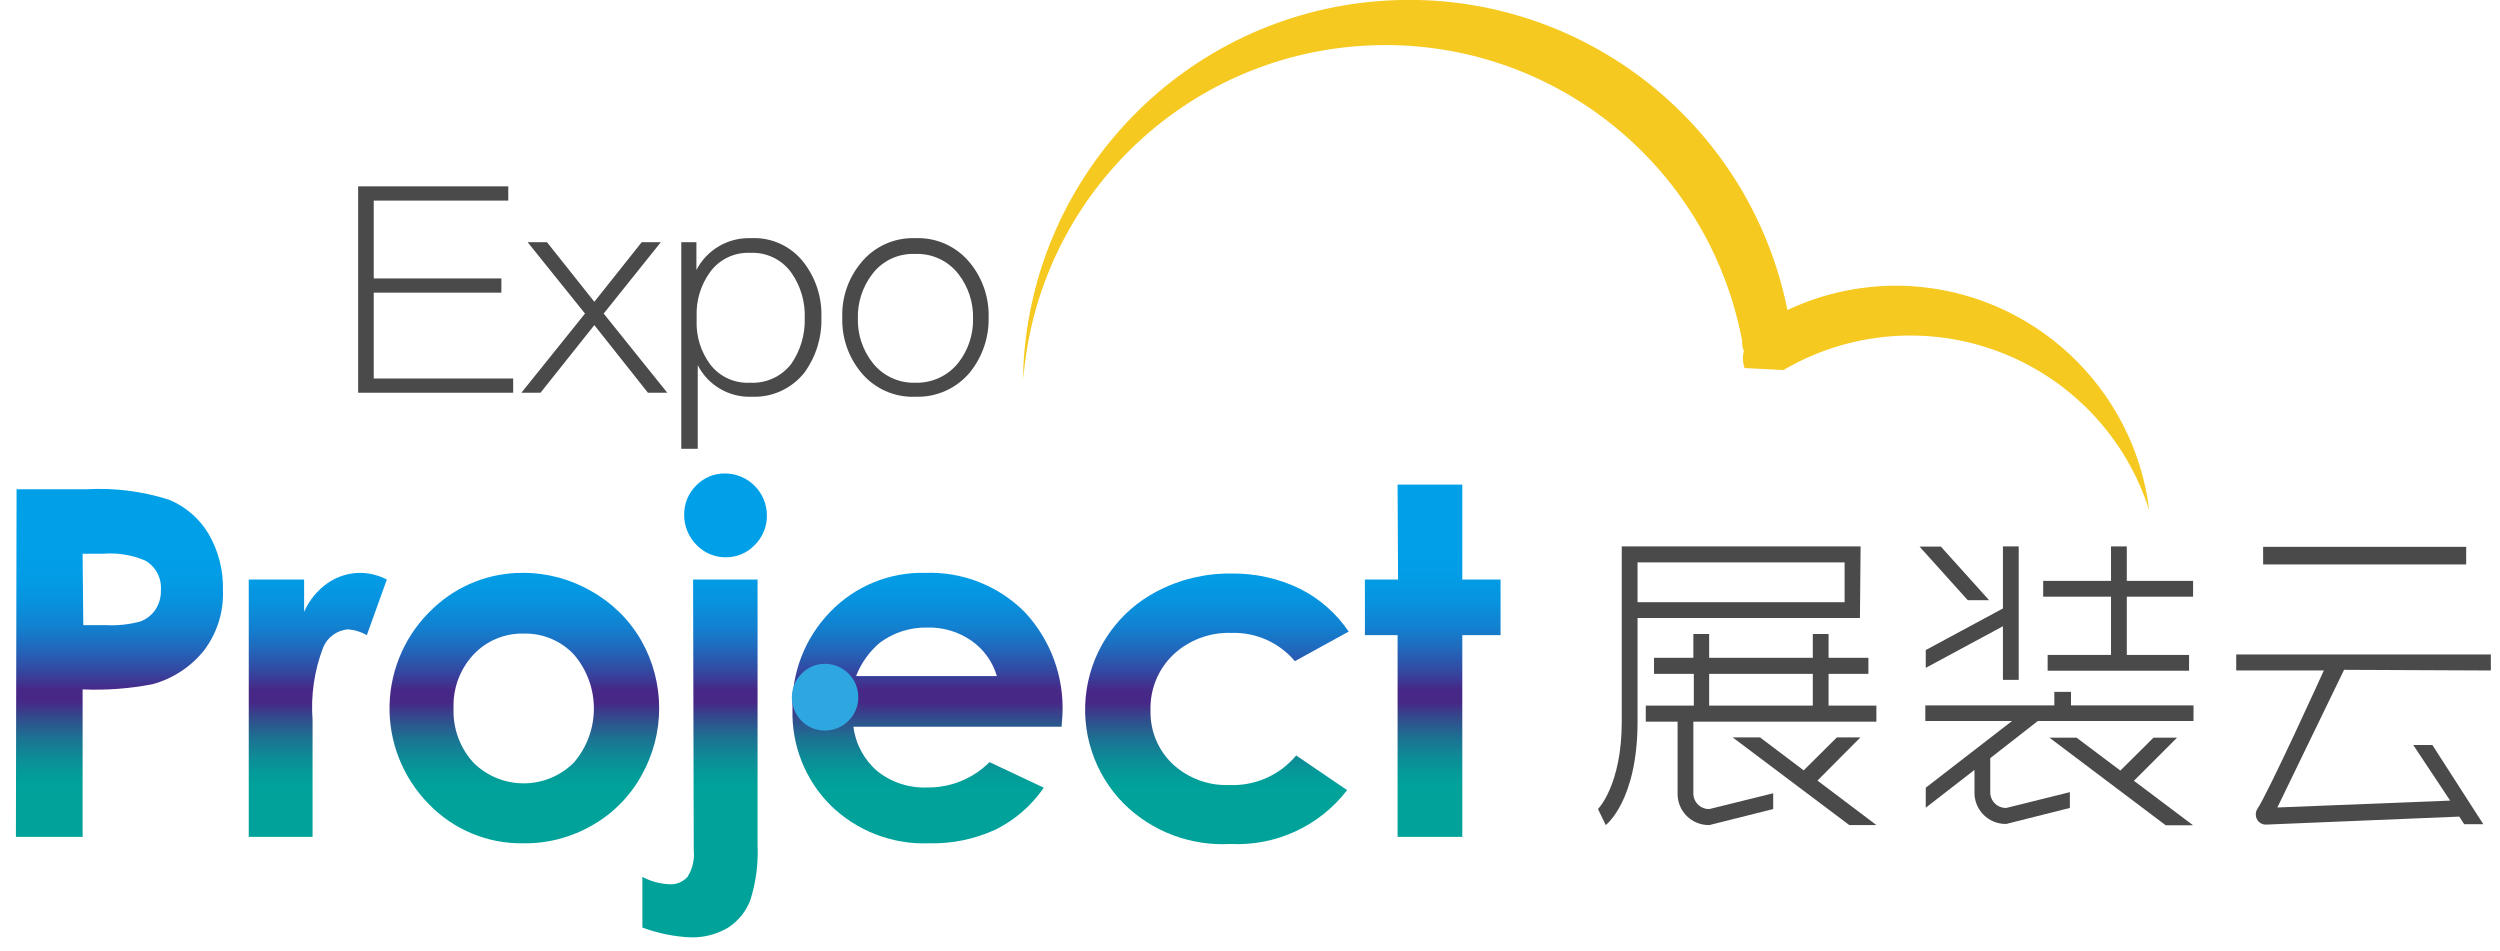
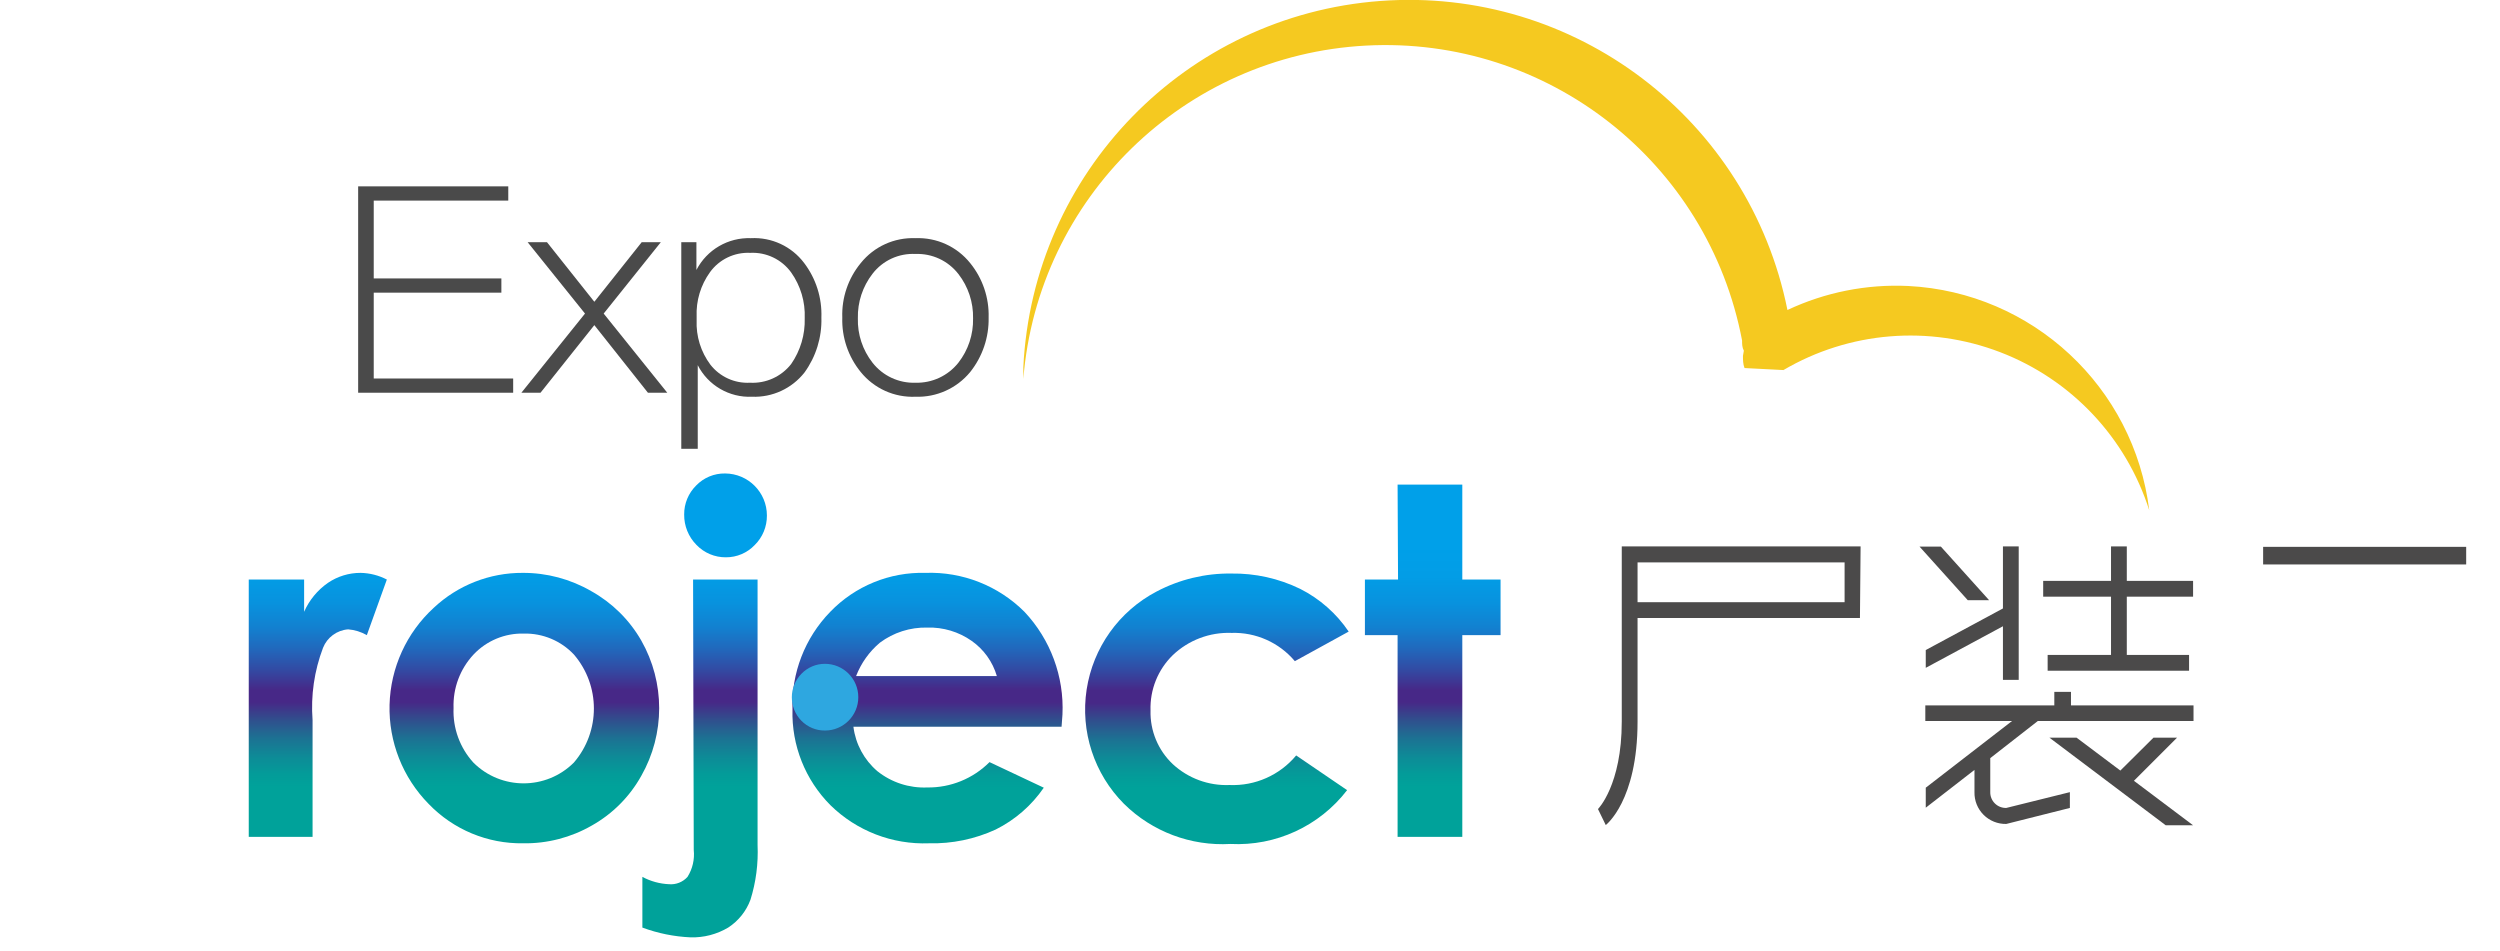
<svg xmlns="http://www.w3.org/2000/svg" width="142px" height="54px" viewBox="0 0 142 54" version="1.1">
  <title>LOGO/云-展装云</title>
  <desc>Created with Sketch.</desc>
  <defs>
    <linearGradient x1="50.144%" y1="16.079%" x2="50.144%" y2="85.619%" id="linearGradient-1">
      <stop stop-color="#00A0E9" offset="0%" />
      <stop stop-color="#029DE6" offset="13%" />
      <stop stop-color="#0892DE" offset="24%" />
      <stop stop-color="#1281D0" offset="34%" />
      <stop stop-color="#2168BC" offset="43%" />
      <stop stop-color="#3349A2" offset="52%" />
      <stop stop-color="#472887" offset="60%" />
      <stop stop-color="#472887" offset="65%" />
      <stop stop-color="#314D8D" offset="72%" />
      <stop stop-color="#1C7293" offset="80%" />
      <stop stop-color="#0D8C97" offset="88%" />
      <stop stop-color="#039C99" offset="95%" />
      <stop stop-color="#00A29A" offset="100%" />
    </linearGradient>
    <linearGradient x1="50.081%" y1="-10.615%" x2="50.081%" y2="81.045%" id="linearGradient-2">
      <stop stop-color="#00A0E9" offset="0%" />
      <stop stop-color="#029DE6" offset="13%" />
      <stop stop-color="#0892DE" offset="24%" />
      <stop stop-color="#1281D0" offset="34%" />
      <stop stop-color="#2168BC" offset="43%" />
      <stop stop-color="#3349A2" offset="52%" />
      <stop stop-color="#472887" offset="60%" />
      <stop stop-color="#472887" offset="65%" />
      <stop stop-color="#314D8D" offset="72%" />
      <stop stop-color="#1C7293" offset="80%" />
      <stop stop-color="#0D8C97" offset="88%" />
      <stop stop-color="#039C99" offset="95%" />
      <stop stop-color="#00A29A" offset="100%" />
    </linearGradient>
    <linearGradient x1="49.979%" y1="-10.36%" x2="49.979%" y2="79.107%" id="linearGradient-3">
      <stop stop-color="#00A0E9" offset="0%" />
      <stop stop-color="#029DE6" offset="13%" />
      <stop stop-color="#0892DE" offset="24%" />
      <stop stop-color="#1281D0" offset="34%" />
      <stop stop-color="#2168BC" offset="43%" />
      <stop stop-color="#3349A2" offset="52%" />
      <stop stop-color="#472887" offset="60%" />
      <stop stop-color="#472887" offset="65%" />
      <stop stop-color="#314D8D" offset="72%" />
      <stop stop-color="#1C7293" offset="80%" />
      <stop stop-color="#0D8C97" offset="88%" />
      <stop stop-color="#039C99" offset="95%" />
      <stop stop-color="#00A29A" offset="100%" />
    </linearGradient>
    <linearGradient x1="49.642%" y1="15.388%" x2="49.642%" y2="67.542%" id="linearGradient-4">
      <stop stop-color="#00A0E9" offset="0%" />
      <stop stop-color="#029DE6" offset="13%" />
      <stop stop-color="#0892DE" offset="24%" />
      <stop stop-color="#1281D0" offset="34%" />
      <stop stop-color="#2168BC" offset="43%" />
      <stop stop-color="#3349A2" offset="52%" />
      <stop stop-color="#472887" offset="60%" />
      <stop stop-color="#472887" offset="65%" />
      <stop stop-color="#314D8D" offset="72%" />
      <stop stop-color="#1C7293" offset="80%" />
      <stop stop-color="#0D8C97" offset="88%" />
      <stop stop-color="#039C99" offset="95%" />
      <stop stop-color="#00A29A" offset="100%" />
    </linearGradient>
    <linearGradient x1="49.74%" y1="-10.324%" x2="49.74%" y2="79.089%" id="linearGradient-5">
      <stop stop-color="#00A0E9" offset="0%" />
      <stop stop-color="#029DE6" offset="13%" />
      <stop stop-color="#0892DE" offset="24%" />
      <stop stop-color="#1281D0" offset="34%" />
      <stop stop-color="#2168BC" offset="43%" />
      <stop stop-color="#3349A2" offset="52%" />
      <stop stop-color="#472887" offset="60%" />
      <stop stop-color="#472887" offset="65%" />
      <stop stop-color="#314D8D" offset="72%" />
      <stop stop-color="#1C7293" offset="80%" />
      <stop stop-color="#0D8C97" offset="88%" />
      <stop stop-color="#039C99" offset="95%" />
      <stop stop-color="#00A29A" offset="100%" />
    </linearGradient>
    <linearGradient x1="49.882%" y1="-10.592%" x2="49.882%" y2="78.8%" id="linearGradient-6">
      <stop stop-color="#00A0E9" offset="0%" />
      <stop stop-color="#029DE6" offset="13%" />
      <stop stop-color="#0892DE" offset="24%" />
      <stop stop-color="#1281D0" offset="34%" />
      <stop stop-color="#2168BC" offset="43%" />
      <stop stop-color="#3349A2" offset="52%" />
      <stop stop-color="#472887" offset="60%" />
      <stop stop-color="#472887" offset="65%" />
      <stop stop-color="#314D8D" offset="72%" />
      <stop stop-color="#1C7293" offset="80%" />
      <stop stop-color="#0D8C97" offset="88%" />
      <stop stop-color="#039C99" offset="95%" />
      <stop stop-color="#00A29A" offset="100%" />
    </linearGradient>
    <linearGradient x1="49.836%" y1="17.109%" x2="49.836%" y2="85.795%" id="linearGradient-7">
      <stop stop-color="#00A0E9" offset="0%" />
      <stop stop-color="#029DE6" offset="13%" />
      <stop stop-color="#0892DE" offset="24%" />
      <stop stop-color="#1281D0" offset="34%" />
      <stop stop-color="#2168BC" offset="43%" />
      <stop stop-color="#3349A2" offset="52%" />
      <stop stop-color="#472887" offset="60%" />
      <stop stop-color="#472887" offset="65%" />
      <stop stop-color="#314D8D" offset="72%" />
      <stop stop-color="#1C7293" offset="80%" />
      <stop stop-color="#0D8C97" offset="88%" />
      <stop stop-color="#039C99" offset="95%" />
      <stop stop-color="#00A29A" offset="100%" />
    </linearGradient>
  </defs>
  <g id="会展云官网" stroke="none" stroke-width="1" fill="none" fill-rule="evenodd">
    <g id="展装登录页" transform="translate(-45, -11)">
      <g id="LOGO/云-展装云" transform="translate(48, 11)">
        <g id="画板-3-副本-4" transform="translate(-2.526, 0)">
          <path d="M107.912,16.244 C105.548,16.132 103.193,16.6 101.053,17.608 C98.875,6.758 88.953,-0.77 77.917,0.056 C66.881,0.881 58.19,9.801 57.651,20.855 C57.651,21.082 57.651,21.297 57.651,21.524 C58.483,11.232 66.797,3.142 77.108,2.59 C87.419,2.038 96.549,9.195 98.476,19.339 C98.476,19.541 98.476,19.731 98.577,19.92 L98.526,20.211 C98.526,20.438 98.526,20.678 98.615,20.905 L100.825,21.019 C104.56,18.826 109.09,18.452 113.133,20.003 C117.177,21.554 120.295,24.861 121.604,28.989 C120.742,21.979 114.966,16.603 107.912,16.244 Z" id="路径" fill="#F5C920" fill-rule="nonzero" />
          <polygon id="路径" fill="#4A4A4A" fill-rule="nonzero" points="20.754 16.623 28.004 16.623 28.004 15.815 20.754 15.815 20.754 11.394 28.396 11.394 28.396 10.585 19.869 10.585 19.869 22.307 28.674 22.307 28.674 21.499 20.754 21.499" />
          <polygon id="路径" fill="#4A4A4A" fill-rule="nonzero" points="37.061 13.756 35.975 13.756 33.284 17.141 30.594 13.756 29.495 13.756 32.754 17.811 29.141 22.307 30.227 22.307 33.284 18.467 36.328 22.307 37.427 22.307 33.815 17.811" />
          <path d="M42.177,13.528 C40.883,13.481 39.677,14.185 39.082,15.335 L39.082,13.756 L38.223,13.756 L38.223,25.491 L39.158,25.491 L39.158,20.741 C39.745,21.891 40.95,22.592 42.24,22.535 C43.397,22.58 44.505,22.068 45.221,21.158 C45.877,20.253 46.215,19.155 46.181,18.038 C46.222,16.919 45.874,15.821 45.196,14.931 C44.485,13.991 43.354,13.466 42.177,13.528 L42.177,13.528 Z M44.463,20.678 C43.904,21.392 43.032,21.788 42.126,21.739 C41.255,21.785 40.416,21.403 39.878,20.716 C39.334,19.989 39.057,19.097 39.095,18.189 L39.095,17.987 C39.057,17.084 39.324,16.194 39.853,15.461 L39.853,15.461 C40.38,14.732 41.24,14.319 42.139,14.362 C43.052,14.316 43.926,14.734 44.463,15.474 C45.001,16.232 45.272,17.147 45.234,18.076 C45.262,19.003 44.992,19.915 44.463,20.678 L44.463,20.678 Z" id="形状" fill="#4A4A4A" fill-rule="nonzero" />
          <path d="M54.632,14.943 C53.879,14.005 52.726,13.48 51.524,13.528 C50.323,13.48 49.169,14.005 48.417,14.943 C47.701,15.812 47.328,16.913 47.368,18.038 C47.333,19.162 47.705,20.261 48.417,21.133 C49.172,22.066 50.325,22.586 51.524,22.535 C52.722,22.576 53.87,22.058 54.632,21.133 C55.332,20.255 55.703,19.16 55.68,18.038 C55.713,16.914 55.341,15.816 54.632,14.943 L54.632,14.943 Z M53.962,20.602 C53.374,21.344 52.471,21.765 51.524,21.739 C50.577,21.771 49.671,21.349 49.086,20.602 C48.522,19.883 48.227,18.989 48.253,18.076 C48.231,17.163 48.526,16.27 49.086,15.549 L49.086,15.549 C49.665,14.797 50.576,14.377 51.524,14.425 C52.473,14.389 53.38,14.812 53.962,15.562 C54.523,16.283 54.817,17.175 54.796,18.088 C54.816,18.997 54.522,19.885 53.962,20.602 L53.962,20.602 Z" id="形状" fill="#4A4A4A" fill-rule="nonzero" />
-           <path d="M0.467,27.789 L4.459,27.789 C6.036,27.702 7.615,27.903 9.12,28.383 C10.059,28.767 10.848,29.445 11.368,30.316 C11.935,31.288 12.219,32.399 12.189,33.524 C12.237,34.761 11.853,35.976 11.103,36.96 C10.352,37.889 9.326,38.557 8.173,38.867 C6.87,39.117 5.544,39.214 4.219,39.158 L4.219,47.533 L0.429,47.533 L0.467,27.789 Z M4.257,35.507 L5.52,35.507 C6.179,35.543 6.84,35.475 7.478,35.305 C7.832,35.18 8.137,34.946 8.349,34.636 C8.57,34.303 8.68,33.91 8.665,33.512 C8.713,32.832 8.37,32.185 7.781,31.844 C7.025,31.52 6.201,31.386 5.381,31.453 L4.219,31.453 L4.257,35.507 Z" id="形状" fill="url(#linearGradient-1)" fill-rule="nonzero" />
          <path d="M13.655,32.918 L16.8,32.918 L16.8,34.749 C17.091,34.088 17.559,33.52 18.152,33.107 C18.699,32.735 19.346,32.537 20.008,32.539 C20.528,32.549 21.038,32.679 21.499,32.918 L20.362,36.076 C20.037,35.889 19.675,35.777 19.301,35.747 C18.664,35.794 18.109,36.202 17.874,36.796 C17.376,38.104 17.173,39.506 17.28,40.901 L17.28,47.533 L13.655,47.533 L13.655,32.918 Z" id="路径" fill="url(#linearGradient-2)" fill-rule="nonzero" />
          <path d="M29.217,32.539 C30.583,32.533 31.925,32.891 33.107,33.575 C34.291,34.235 35.274,35.204 35.949,36.379 C37.306,38.764 37.306,41.687 35.949,44.072 C35.292,45.251 34.322,46.226 33.145,46.888 C31.959,47.571 30.611,47.921 29.242,47.899 C27.22,47.931 25.275,47.121 23.874,45.663 C22.4,44.165 21.598,42.132 21.653,40.031 C21.708,37.93 22.614,35.941 24.164,34.522 C25.532,33.239 27.341,32.529 29.217,32.539 L29.217,32.539 Z M29.28,35.987 C28.203,35.959 27.165,36.391 26.425,37.175 C25.656,37.998 25.247,39.093 25.288,40.219 C25.241,41.358 25.645,42.47 26.413,43.314 C27.99,44.888 30.544,44.888 32.122,43.314 C33.638,41.548 33.638,38.94 32.122,37.175 C31.386,36.394 30.353,35.963 29.28,35.987 L29.28,35.987 Z" id="形状" fill="url(#linearGradient-3)" fill-rule="nonzero" />
          <path d="M38.893,32.918 L42.556,32.918 L42.556,48 C42.602,49.051 42.466,50.103 42.152,51.107 C41.911,51.756 41.468,52.309 40.888,52.686 C40.243,53.069 39.503,53.262 38.754,53.242 C37.817,53.2 36.892,53.013 36.013,52.686 L36.013,49.806 C36.48,50.058 36.998,50.2 37.528,50.223 C37.924,50.257 38.312,50.102 38.577,49.806 C38.863,49.351 38.987,48.813 38.931,48.278 L38.893,32.918 Z M40.712,26.893 C42.025,26.9 43.086,27.966 43.086,29.28 C43.092,29.911 42.842,30.518 42.392,30.96 C41.967,31.406 41.378,31.657 40.762,31.655 C40.128,31.662 39.52,31.406 39.082,30.947 C38.631,30.49 38.381,29.872 38.387,29.229 C38.38,28.608 38.627,28.011 39.069,27.575 C39.499,27.13 40.093,26.883 40.712,26.893 Z" id="形状" fill="url(#linearGradient-4)" fill-rule="nonzero" />
          <path d="M59.823,41.28 L48,41.28 C48.123,42.263 48.61,43.164 49.364,43.806 C50.166,44.444 51.17,44.771 52.194,44.728 C53.519,44.746 54.795,44.227 55.731,43.288 L58.813,44.741 C58.12,45.752 57.181,46.569 56.084,47.116 C54.897,47.663 53.601,47.931 52.295,47.899 C50.212,47.979 48.188,47.198 46.699,45.739 C45.264,44.301 44.483,42.338 44.539,40.307 C44.466,38.239 45.242,36.231 46.686,34.749 C48.098,33.286 50.06,32.484 52.093,32.539 C54.192,32.465 56.227,33.266 57.714,34.749 C59.195,36.322 59.974,38.428 59.874,40.585 L59.823,41.28 Z M56.147,38.4 C55.911,37.592 55.408,36.889 54.72,36.404 C53.982,35.885 53.096,35.619 52.194,35.646 C51.226,35.624 50.279,35.926 49.503,36.505 C48.9,37.013 48.436,37.665 48.152,38.4 L56.147,38.4 Z" id="形状" fill="url(#linearGradient-5)" fill-rule="nonzero" />
          <path d="M76.131,35.874 L73.074,37.554 C72.183,36.495 70.856,35.904 69.474,35.949 C68.237,35.903 67.035,36.359 66.139,37.213 C65.294,38.037 64.836,39.178 64.876,40.358 C64.845,41.506 65.305,42.613 66.139,43.402 C67.013,44.209 68.171,44.637 69.36,44.589 C70.816,44.651 72.217,44.03 73.149,42.909 L76.042,44.88 C74.468,46.927 71.989,48.069 69.411,47.937 C67.167,48.065 64.974,47.24 63.373,45.663 C61.672,43.958 60.883,41.546 61.247,39.166 C61.611,36.785 63.084,34.719 65.217,33.6 C66.524,32.91 67.983,32.558 69.461,32.577 C70.817,32.556 72.158,32.854 73.377,33.448 C74.487,34.009 75.434,34.844 76.131,35.874 L76.131,35.874 Z" id="路径" fill="url(#linearGradient-6)" fill-rule="nonzero" />
          <polygon id="路径" fill="url(#linearGradient-7)" fill-rule="nonzero" points="78.909 27.524 82.585 27.524 82.585 32.918 84.758 32.918 84.758 36.076 82.585 36.076 82.585 47.533 78.909 47.533 78.909 36.076 77.053 36.076 77.053 32.918 78.935 32.918" />
-           <polygon id="路径" fill="#4B4A4A" fill-rule="nonzero" points="102.758 44.337 105.196 41.886 103.857 41.886 101.975 43.756 99.499 41.886 97.945 41.886 104.564 46.863 106.105 46.863" />
-           <path d="M95.709,45.057 L95.709,40.989 L106.105,40.989 L106.105,40.08 L103.389,40.08 L103.389,38.274 L105.651,38.274 L105.651,37.364 L103.389,37.364 L103.389,36.013 L102.493,36.013 L102.493,37.364 L96.606,37.364 L96.606,36.013 L95.709,36.013 L95.709,37.364 L93.474,37.364 L93.474,38.274 L95.735,38.274 L95.735,40.08 L93.006,40.08 L93.006,40.989 L94.813,40.989 L94.813,45.057 C94.802,45.539 94.989,46.005 95.33,46.346 C95.671,46.687 96.137,46.874 96.619,46.863 L100.244,45.954 L100.244,45.057 L96.619,45.954 C96.378,45.961 96.144,45.869 95.973,45.699 C95.801,45.53 95.706,45.298 95.709,45.057 Z M96.606,38.274 L102.493,38.274 L102.493,40.08 L96.606,40.08 L96.606,38.274 Z" id="形状" fill="#4B4A4A" fill-rule="nonzero" />
          <path d="M105.208,31.036 L91.642,31.036 L91.642,40.989 C91.642,44.602 90.291,45.954 90.291,45.954 L90.733,46.863 C90.733,46.863 92.539,45.499 92.539,40.989 L92.539,35.103 L105.171,35.103 L105.208,31.036 Z M104.299,34.206 L92.539,34.206 L92.539,31.945 L104.299,31.945 L104.299,34.206 Z" id="形状" fill="#4B4A4A" fill-rule="nonzero" />
          <polygon id="路径" fill="#4B4A4A" fill-rule="nonzero" points="123.183 41.899 121.844 41.899 119.962 43.768 117.474 41.899 115.933 41.899 122.539 46.876 124.093 46.876 120.733 44.349" />
          <polygon id="路径" fill="#4B4A4A" fill-rule="nonzero" points="119.432 37.2 115.832 37.2 115.832 38.097 123.865 38.097 123.865 37.2 120.328 37.2 120.328 33.891 124.093 33.891 124.093 32.994 120.328 32.994 120.328 31.036 119.432 31.036 119.432 32.994 115.579 32.994 115.579 33.891 119.432 33.891" />
          <polygon id="路径" fill="#4B4A4A" fill-rule="nonzero" points="108.909 37.933 113.293 35.571 113.293 38.615 114.189 38.615 114.189 31.036 113.293 31.036 113.293 34.56 108.909 36.922" />
          <path d="M117.158,40.067 L117.158,40.131 L117.158,40.131 L117.158,40.067 L117.158,40.067 L117.158,39.297 L116.211,39.297 L116.211,40.067 L108.884,40.067 L108.884,40.952 L113.811,40.952 L108.909,44.741 L108.909,45.878 L111.676,43.731 L111.676,44.994 C111.665,45.476 111.852,45.941 112.193,46.282 C112.534,46.623 113,46.81 113.482,46.8 L117.095,45.891 L117.095,44.994 L113.482,45.891 C113.241,45.897 113.008,45.806 112.836,45.636 C112.664,45.467 112.569,45.235 112.573,44.994 L112.573,43.061 L115.276,40.952 L124.118,40.952 L124.118,40.067 L117.158,40.067 Z" id="形状" fill="#4B4A4A" fill-rule="nonzero" />
          <polygon id="路径" fill="#4B4A4A" fill-rule="nonzero" points="112.509 34.093 109.768 31.048 108.556 31.048 111.297 34.093" />
-           <path d="M141.006,38.084 L141.006,37.175 L126.543,37.175 L126.543,38.084 L131.52,38.084 C131.52,38.084 128.349,45.069 127.731,45.966 L127.731,45.966 C127.679,46.059 127.653,46.164 127.655,46.269 C127.655,46.583 127.909,46.838 128.223,46.838 L128.223,46.838 L139.213,46.383 L139.491,46.813 L140.577,46.813 L137.684,42.316 L136.598,42.316 L138.695,45.474 L128.88,45.865 L132.669,38.046 L141.006,38.084 Z" id="路径" fill="#4B4A4A" fill-rule="nonzero" />
          <rect id="矩形" fill="#4B4A4A" fill-rule="nonzero" x="128.072" y="31.061" width="11.533" height="1" />
          <path d="M46.383,37.705 C47.43,37.705 48.278,38.554 48.278,39.6 C48.278,40.646 47.43,41.495 46.383,41.495 C45.88,41.499 45.397,41.298 45.044,40.939 C44.321,40.198 44.321,39.015 45.044,38.274 C45.394,37.909 45.878,37.703 46.383,37.705 Z" id="路径" fill="#2EA7E0" fill-rule="nonzero" />
        </g>
      </g>
    </g>
  </g>
</svg>